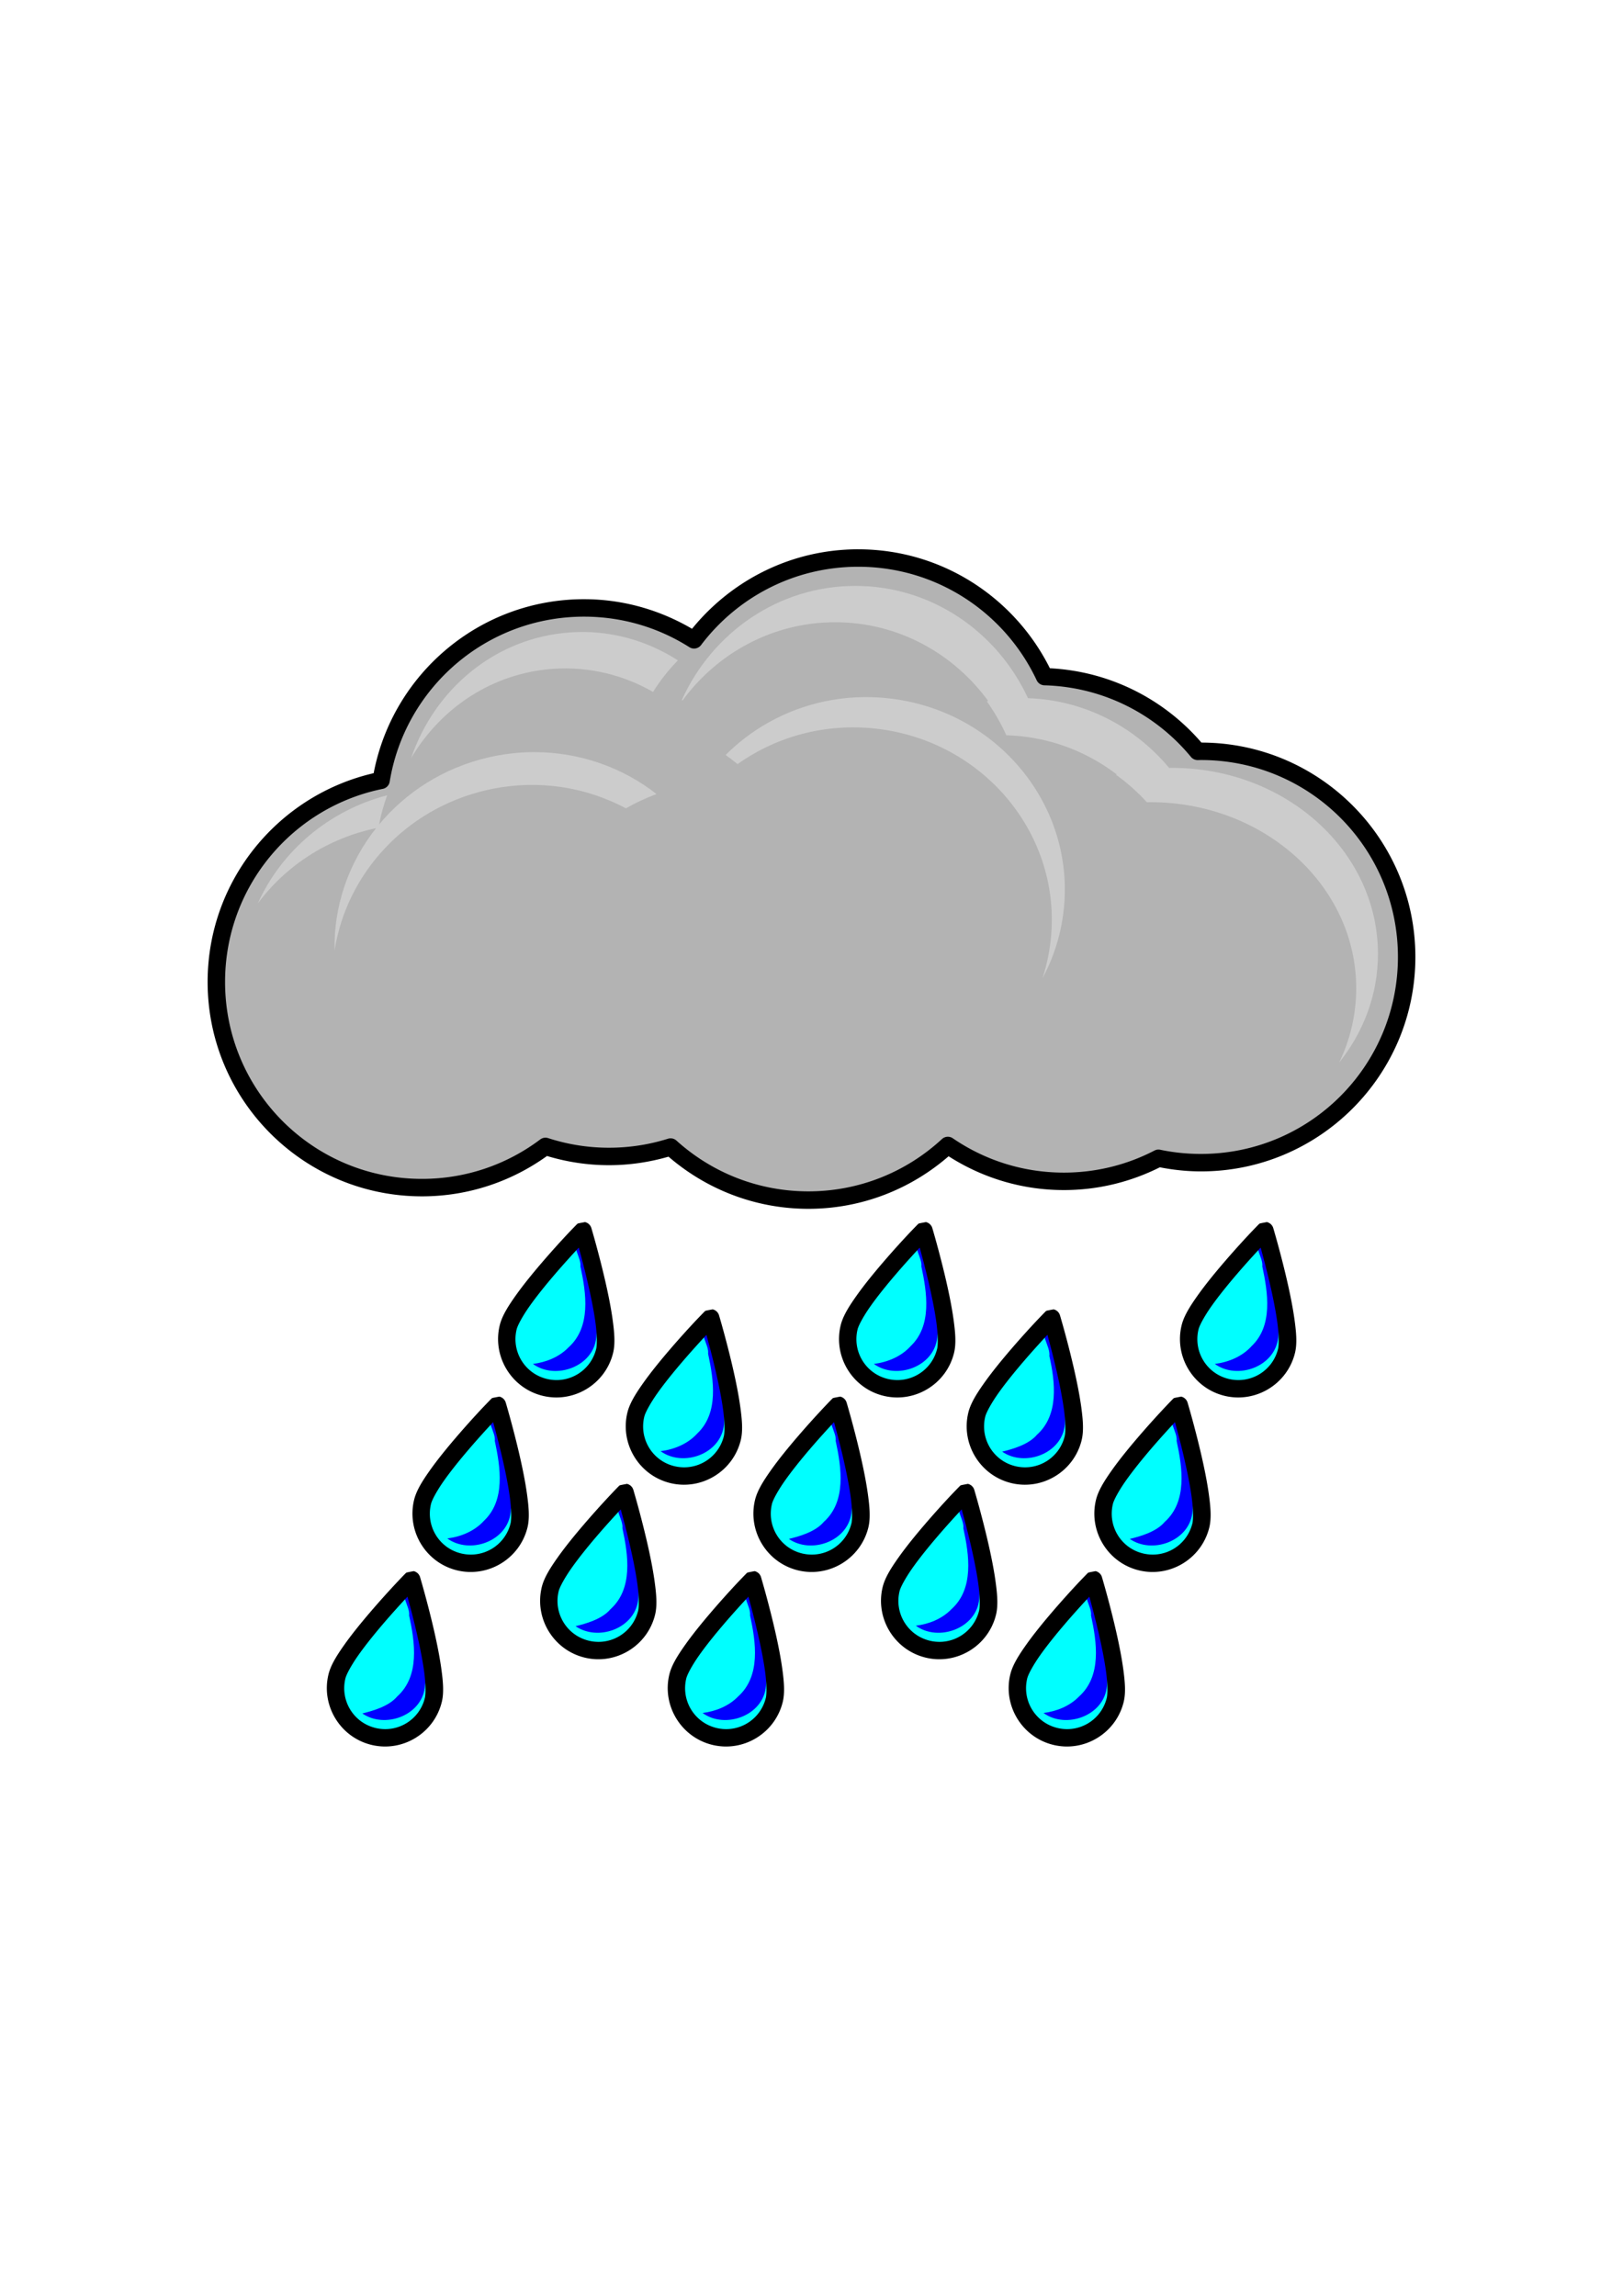
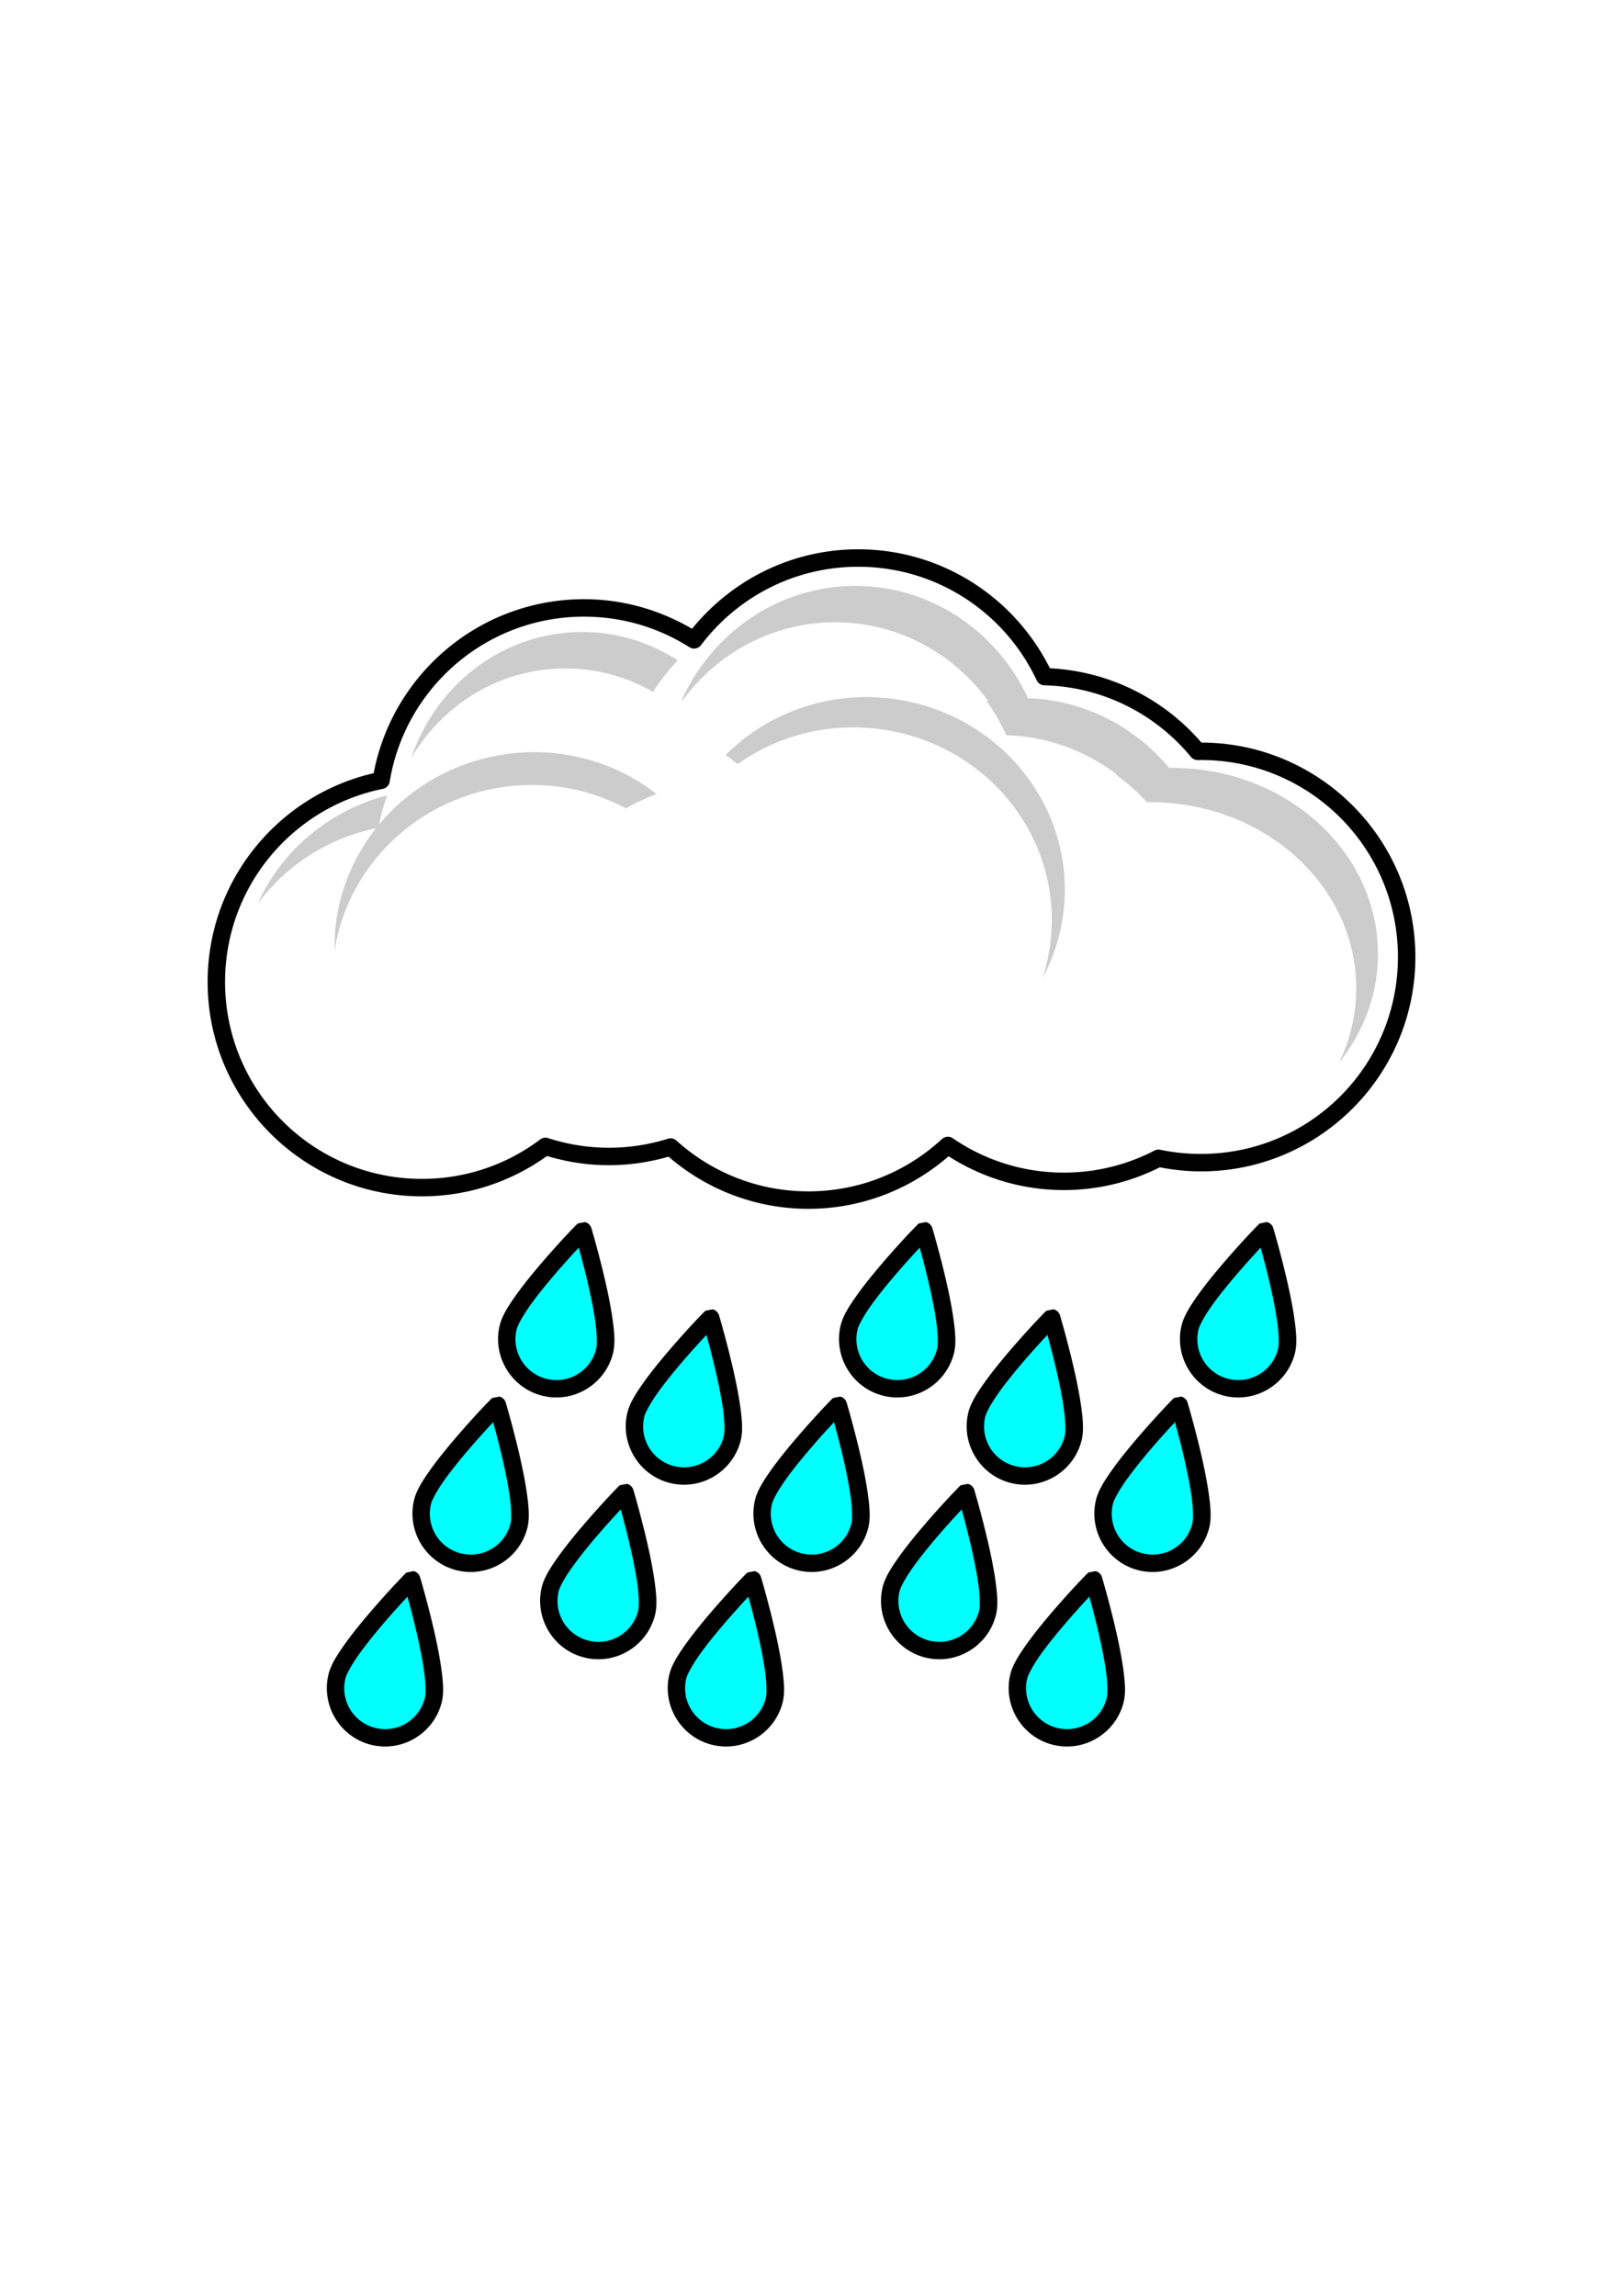
<svg xmlns="http://www.w3.org/2000/svg" version="1.1" width="744.094" height="1052.362" id="svg5105">
  <defs id="defs5107" />
  <g id="layer1">
    <g transform="translate(-1677.565,-368.196)" id="g5170">
      <path d="m 1944.839,932.254 c -0.068,-0.017 -31.296,32.136 -34.281,44.344 -2.985,12.208 4.511,24.546 16.719,27.531 12.208,2.985 24.515,-4.511 27.5,-16.719 2.985,-12.208 -9.938,-55.156 -9.938,-55.156 z m 156.313,0 c -0.068,-0.017 -31.296,32.136 -34.281,44.344 -2.985,12.208 4.48,24.546 16.688,27.531 12.208,2.985 24.546,-4.511 27.531,-16.719 2.985,-12.208 -9.937,-55.156 -9.937,-55.156 z m 156.312,0 c -0.068,-0.017 -31.296,32.136 -34.281,44.344 -2.985,12.208 4.48,24.546 16.688,27.531 12.208,2.985 24.546,-4.511 27.531,-16.719 2.985,-12.208 -9.938,-55.156 -9.938,-55.156 z m -254.094,40 c -0.068,-0.017 -31.296,32.136 -34.281,44.344 -2.985,12.208 4.48,24.546 16.688,27.531 12.208,2.985 24.546,-4.511 27.531,-16.719 2.985,-12.208 -9.938,-55.156 -9.938,-55.156 z m 156.312,0 c -0.068,-0.017 -31.296,32.136 -34.281,44.344 -2.985,12.208 4.48,24.546 16.687,27.531 12.208,2.985 24.515,-4.511 27.5,-16.719 2.985,-12.208 -9.906,-55.156 -9.906,-55.156 z m -254.094,40 c -0.068,-0.017 -31.296,32.136 -34.281,44.344 -2.985,12.208 4.48,24.546 16.688,27.531 12.208,2.985 24.546,-4.511 27.531,-16.719 2.985,-12.208 -9.938,-55.156 -9.938,-55.156 z m 156.281,0 c -0.068,-0.017 -31.265,32.136 -34.25,44.344 -2.985,12.208 4.48,24.546 16.688,27.531 12.208,2.985 24.515,-4.511 27.5,-16.719 2.985,-12.208 -9.938,-55.156 -9.938,-55.156 z m 156.312,0 c -0.068,-0.017 -31.265,32.136 -34.25,44.344 -2.985,12.208 4.48,24.546 16.688,27.531 12.208,2.985 24.515,-4.511 27.5,-16.719 2.985,-12.208 -9.938,-55.156 -9.938,-55.156 z m -254.094,40 c -0.068,-0.017 -31.265,32.136 -34.25,44.344 -2.985,12.208 4.48,24.546 16.688,27.531 12.208,2.985 24.515,-4.511 27.5,-16.719 2.985,-12.208 -9.938,-55.156 -9.938,-55.156 z m 156.313,0 c -0.068,-0.017 -31.296,32.136 -34.281,44.344 -2.985,12.208 4.511,24.546 16.719,27.531 12.208,2.985 24.515,-4.511 27.5,-16.719 2.985,-12.208 -9.937,-55.156 -9.937,-55.156 z m -254.094,40 c -0.068,-0.017 -31.265,32.136 -34.25,44.344 -2.985,12.208 4.48,24.546 16.688,27.531 12.208,2.985 24.515,-4.511 27.5,-16.719 2.985,-12.208 -9.938,-55.156 -9.938,-55.156 z m 156.312,0 c -0.068,-0.017 -31.296,32.136 -34.281,44.344 -2.985,12.208 4.511,24.546 16.719,27.531 12.208,2.985 24.515,-4.511 27.5,-16.719 2.985,-12.208 -9.938,-55.156 -9.938,-55.156 z m 156.312,0 c -0.068,-0.017 -31.296,32.136 -34.281,44.344 -2.985,12.208 4.511,24.546 16.719,27.531 12.208,2.985 24.515,-4.511 27.5,-16.719 2.985,-12.208 -9.938,-55.156 -9.938,-55.156 z" id="path5049" style="fill:#0000ff;fill-opacity:1;stroke:none" />
      <path d="m 1944.839,932.254 c -0.068,-0.017 -31.296,32.136 -34.281,44.344 -2.985,12.208 4.511,24.546 16.719,27.531 12.208,2.985 24.515,-4.511 27.5,-16.719 2.985,-12.208 -9.938,-55.156 -9.938,-55.156 z m 156.313,0 c -0.068,-0.017 -31.296,32.136 -34.281,44.344 -2.985,12.208 4.48,24.546 16.688,27.531 12.208,2.985 24.546,-4.511 27.531,-16.719 2.985,-12.208 -9.937,-55.156 -9.937,-55.156 z m 156.312,0 c -0.068,-0.017 -31.296,32.136 -34.281,44.344 -2.985,12.208 4.48,24.546 16.688,27.531 12.208,2.985 24.546,-4.511 27.531,-16.719 2.985,-12.208 -9.938,-55.156 -9.938,-55.156 z m -254.094,40 c -0.068,-0.017 -31.296,32.136 -34.281,44.344 -2.985,12.208 4.48,24.546 16.688,27.531 12.208,2.985 24.546,-4.511 27.531,-16.719 2.985,-12.208 -9.938,-55.156 -9.938,-55.156 z m 156.312,0 c -0.068,-0.017 -31.296,32.136 -34.281,44.344 -2.985,12.208 4.48,24.546 16.687,27.531 12.208,2.985 24.515,-4.511 27.5,-16.719 2.985,-12.208 -9.906,-55.156 -9.906,-55.156 z m -254.094,40 c -0.068,-0.017 -31.296,32.136 -34.281,44.344 -2.985,12.208 4.48,24.546 16.688,27.531 12.208,2.985 24.546,-4.511 27.531,-16.719 2.985,-12.208 -9.938,-55.156 -9.938,-55.156 z m 156.281,0 c -0.068,-0.017 -31.265,32.136 -34.25,44.344 -2.985,12.208 4.48,24.546 16.688,27.531 12.208,2.985 24.515,-4.511 27.5,-16.719 2.985,-12.208 -9.938,-55.156 -9.938,-55.156 z m 156.312,0 c -0.068,-0.017 -31.265,32.136 -34.25,44.344 -2.985,12.208 4.48,24.546 16.688,27.531 12.208,2.985 24.515,-4.511 27.5,-16.719 2.985,-12.208 -9.938,-55.156 -9.938,-55.156 z m -254.094,40 c -0.068,-0.017 -31.265,32.136 -34.25,44.344 -2.985,12.208 4.48,24.546 16.688,27.531 12.208,2.985 24.515,-4.511 27.5,-16.719 2.985,-12.208 -9.938,-55.156 -9.938,-55.156 z m 156.313,0 c -0.068,-0.017 -31.296,32.136 -34.281,44.344 -2.985,12.208 4.511,24.546 16.719,27.531 12.208,2.985 24.515,-4.511 27.5,-16.719 2.985,-12.208 -9.937,-55.156 -9.937,-55.156 z m -254.094,40 c -0.068,-0.017 -31.265,32.136 -34.25,44.344 -2.985,12.208 4.48,24.546 16.688,27.531 12.208,2.985 24.515,-4.511 27.5,-16.719 2.985,-12.208 -9.938,-55.156 -9.938,-55.156 z m 156.312,0 c -0.068,-0.017 -31.296,32.136 -34.281,44.344 -2.985,12.208 4.511,24.546 16.719,27.531 12.208,2.985 24.515,-4.511 27.5,-16.719 2.985,-12.208 -9.938,-55.156 -9.938,-55.156 z m 156.312,0 c -0.068,-0.017 -31.296,32.136 -34.281,44.344 -2.985,12.208 4.511,24.546 16.719,27.531 12.208,2.985 24.515,-4.511 27.5,-16.719 2.985,-12.208 -9.938,-55.156 -9.938,-55.156 z" id="path5045" style="fill:#00ffff;fill-opacity:1;stroke:none" />
-       <path d="m 2071.065,624.001 c -30.735,0 -58.037,14.71 -75.25,37.469 -14.594,-9.268 -31.901,-14.625 -50.469,-14.625 -46.876,0 -85.768,34.216 -93.062,79.031 -43.073,8.707 -75.531,46.765 -75.531,92.406 0,52.073 42.24,94.281 94.312,94.281 21.236,0 40.832,-7.028 56.594,-18.875 9.168,2.973 18.936,4.594 29.094,4.594 9.833,0 19.338,-1.52 28.25,-4.312 16.72,15.104 38.881,24.312 63.188,24.312 24.68,0 47.163,-9.479 63.969,-25 15.139,10.36 33.459,16.406 53.188,16.406 15.658,0 30.411,-3.809 43.406,-10.562 6.274,1.315 12.773,2 19.438,2 52.072,0 94.281,-42.209 94.281,-94.281 0,-52.073 -42.209,-94.281 -94.281,-94.281 -0.511,0 -1.022,0.023 -1.531,0.031 -16.788,-20.342 -41.934,-33.528 -70.188,-34.281 -15.041,-32.094 -47.62,-54.312 -85.406,-54.312 z" id="path5051" style="fill:#b3b3b3;fill-opacity:1;stroke:none" />
      <path d="m 2071.034,619.985 c -30.771,0 -58.169,14.271 -76.188,36.438 -14.565,-8.532 -31.45,-13.562 -49.531,-13.562 -47.894,0 -87.757,34.34 -96.437,79.75 -43.6,10.064 -76.125,49.079 -76.125,95.688 0,54.234 44.047,98.281 98.281,98.281 21.379,0 41.177,-6.893 57.312,-18.5 9.004,2.718 18.524,4.219 28.406,4.219 9.481,0 18.632,-1.397 27.312,-3.906 17.215,14.849 39.623,23.906 64.125,23.906 24.599,0 47.043,-9.142 64.281,-24.094 15.27,9.771 33.384,15.5 52.844,15.5 15.814,0 30.753,-3.79 44,-10.438 6.124,1.192 12.418,1.875 18.875,1.875 54.234,0 98.281,-44.047 98.281,-98.281 0,-54.171 -43.947,-98.179 -98.094,-98.281 -16.996,-19.749 -41.732,-32.652 -69.469,-34.062 -16.121,-32.276 -49.386,-54.531 -87.875,-54.531 z m 0,8 c 36.216,0 67.413,21.306 81.812,52.031 a 4,4 0 0 0 3.531,2.312 c 27.061,0.73 51.114,13.336 67.187,32.812 a 4,4 0 0 0 3.156,1.469 c 0.588,-0.009 1.078,-0.031 1.469,-0.031 49.911,0 90.281,40.37 90.281,90.281 0,49.911 -40.37,90.281 -90.281,90.281 -6.401,0 -12.648,-0.645 -18.656,-1.906 a 4,4 0 0 0 -2.656,0.344 c -12.438,6.46 -26.563,10.125 -41.563,10.125 -18.918,0 -36.434,-5.82 -50.937,-15.75 a 4,4 0 0 0 -4.969,0.375 c -16.101,14.874 -37.56,23.969 -61.219,23.969 -23.295,0 -44.485,-8.815 -60.5,-23.281 a 4,4 0 0 0 -3.875,-0.844 c -8.54,2.679 -17.63,4.125 -27.062,4.125 -9.739,0 -19.093,-1.557 -27.875,-4.406 a 4,4 0 0 0 -3.656,0.625 c -15.096,11.346 -33.835,18.062 -54.188,18.062 -49.911,0 -90.281,-40.37 -90.281,-90.281 0,-43.755 31.062,-80.174 72.312,-88.5 a 4,4 0 0 0 3.156,-3.25 c 6.985,-42.909 44.165,-75.687 89.094,-75.687 17.796,0 34.339,5.127 48.313,14 a 4,4 0 0 0 5.344,-0.969 c 16.486,-21.809 42.597,-35.906 72.062,-35.906 z" id="path5053" style="font-size:medium;font-style:normal;font-variant:normal;font-weight:normal;font-stretch:normal;text-indent:0;text-align:start;text-decoration:none;line-height:normal;letter-spacing:normal;word-spacing:normal;text-transform:none;direction:ltr;block-progression:tb;writing-mode:lr-tb;text-anchor:start;baseline-shift:baseline;color:#000000;fill:#000000;fill-opacity:1;fill-rule:nonzero;stroke:none;stroke-width:8;marker:none;visibility:visible;display:inline;overflow:visible;enable-background:accumulate;font-family:Sans;-inkscape-font-specification:Sans" />
      <path d="m 2069.721,636.766 c -35.258,0 -65.632,21.442 -79.562,52.312 0.107,0.07 0.205,0.149 0.312,0.219 16.009,-21.79 41.405,-35.875 70,-35.875 28.683,0 54.152,14.184 70.156,36.094 -0.219,0.039 -0.438,0.084 -0.656,0.125 3.463,4.859 6.467,10.076 8.969,15.594 5.421,0.151 10.733,0.803 15.875,1.906 0.157,0.032 0.312,0.061 0.469,0.094 12.648,2.788 24.298,8.326 34.344,16 -0.134,0.034 -0.273,0.06 -0.406,0.094 5.196,3.728 9.935,7.974 14.156,12.594 0.51,-0.007 1.019,-0.031 1.531,-0.031 52.164,0 94.438,38.201 94.438,85.312 0,12.126 -2.794,23.649 -7.844,34.094 11.194,-14.02 17.812,-31.208 17.812,-49.812 0,-47.112 -42.273,-85.312 -94.437,-85.312 -0.426,0 -0.857,0.026 -1.281,0.031 -15.792,-18.911 -38.852,-31.105 -64.719,-31.969 -14.102,-30.408 -44.229,-51.469 -79.156,-51.469 z m -123.938,21.125 c -2.21,-0.036 -4.414,0.038 -6.656,0.188 -34.258,2.277 -62.254,25.821 -73.063,57.594 13.681,-23.059 37.392,-39.05 65.313,-40.906 16.436,-1.092 32.103,2.861 45.594,10.594 3.277,-5.24 7.114,-10.086 11.375,-14.469 -12.492,-8.032 -27.094,-12.748 -42.562,-13 z m 128.625,29.844 c -24.869,0.066 -47.757,10.099 -64.156,26.531 1.869,1.342 3.715,2.717 5.469,4.188 17.623,-12.541 39.981,-18.892 63.5,-16.25 49.606,5.573 85.433,49.041 80.031,97.125 -0.672,5.979 -1.932,11.774 -3.75,17.281 5.097,-9.403 8.458,-19.901 9.719,-31.125 5.402,-48.084 -30.425,-91.583 -80.031,-97.156 -3.62,-0.407 -7.229,-0.603 -10.781,-0.594 z m -151.938,25.219 c -6.932,0.005 -13.973,0.799 -21.031,2.438 -20.465,4.75 -37.743,15.896 -50.062,30.719 0.863,-4.601 2.119,-9.052 3.687,-13.375 -26.664,6.956 -48.436,25.436 -59.312,49.594 12.852,-17.277 31.994,-29.865 54.219,-34.5 -12.477,15.784 -19.475,35.483 -19,56 5.42,-34.771 32.129,-64.74 69.469,-73.406 22.698,-5.268 45.308,-1.736 64.094,8.312 4.414,-2.546 9.125,-4.739 14.031,-6.562 -15.57,-12.217 -35.298,-19.233 -56.094,-19.219 z" id="path5055" style="fill:#cccccc;fill-opacity:1;stroke:none" />
-       <path d="m 1942.857,936.05 c -3.737,3.393 1.304,8.466 0.812,12.656 2.663,12.258 4.974,27.734 -5.469,37.125 -4.285,4.413 -10.254,6.815 -16.313,7.562 10.383,7.6 27.974,1.156 29.063,-12.312 1.088,-12.434 -3.402,-24.4 -5.756,-36.498 -0.791,-2.798 -1.483,-5.986 -2.337,-8.533 z m 156.312,0 c -3.737,3.393 1.304,8.466 0.812,12.656 2.571,12.007 4.96,27.176 -4.938,36.562 -4.327,4.778 -10.601,7.348 -16.844,8.125 10.424,7.535 27.762,1.233 29.062,-12.156 1.087,-12.259 -3.266,-24.09 -5.597,-36.03 -0.834,-3.005 -1.584,-6.405 -2.497,-9.158 z m 156.312,0 c -3.737,3.393 1.304,8.466 0.812,12.656 2.571,12.007 4.96,27.176 -4.938,36.562 -4.327,4.778 -10.601,7.348 -16.844,8.125 10.424,7.535 27.762,1.233 29.063,-12.156 1.087,-12.259 -3.266,-24.09 -5.597,-36.03 -0.834,-3.005 -1.584,-6.405 -2.497,-9.158 z m -254.094,40 c -3.737,3.393 1.304,8.466 0.813,12.656 2.571,12.007 4.96,27.176 -4.938,36.563 -4.327,4.778 -10.601,7.348 -16.844,8.125 10.428,7.539 27.761,1.224 29.062,-12.156 1.087,-12.259 -3.266,-24.09 -5.597,-36.03 -0.834,-3.005 -1.584,-6.405 -2.497,-9.158 z m 156.313,-0.031 c -3.946,3.647 1.519,9.207 0.969,13.781 2.694,11.95 4.415,26.989 -5.656,36.031 -3.89,4.627 -11.515,6.692 -16,7.781 10.458,7.214 27.568,0.883 28.781,-12.531 0.974,-12.711 -3.575,-25.094 -6,-37.469 -0.68,-2.511 -1.328,-5.221 -2.094,-7.594 z M 1903.607,1016.05 c -3.737,3.393 1.304,8.466 0.812,12.656 2.571,12.007 4.96,27.176 -4.938,36.562 -4.327,4.778 -10.601,7.348 -16.844,8.125 10.424,7.535 27.762,1.233 29.063,-12.156 1.087,-12.259 -3.266,-24.09 -5.597,-36.03 -0.834,-3.005 -1.584,-6.405 -2.497,-9.158 z m 156.281,0 c -3.737,3.393 1.304,8.466 0.813,12.656 2.663,12.258 4.974,27.734 -5.469,37.125 -3.89,4.627 -11.515,6.692 -16,7.781 10.226,7.053 26.845,1.157 28.656,-11.688 1.404,-12.118 -3.031,-23.974 -5.25,-35.75 -0.918,-3.324 -1.749,-7.057 -2.75,-10.125 z m 156.313,0 c -3.737,3.393 1.304,8.466 0.812,12.656 2.663,12.258 4.974,27.734 -5.469,37.125 -3.89,4.627 -11.515,6.692 -16,7.781 10.226,7.053 26.847,1.158 28.656,-11.688 1.404,-12.118 -3.031,-23.974 -5.25,-35.75 -0.918,-3.324 -1.749,-7.057 -2.75,-10.125 z m -254.094,40 c -3.737,3.393 1.304,8.466 0.812,12.656 2.663,12.258 4.974,27.734 -5.469,37.125 -3.89,4.627 -11.515,6.692 -16,7.781 10.226,7.056 26.845,1.155 28.656,-11.688 1.404,-12.118 -3.031,-23.974 -5.25,-35.75 -0.918,-3.324 -1.749,-7.057 -2.75,-10.125 z m 156.312,0 c -3.737,3.393 1.304,8.466 0.812,12.656 2.663,12.258 4.974,27.734 -5.469,37.125 -4.285,4.413 -10.254,6.815 -16.312,7.562 10.383,7.6 27.974,1.156 29.062,-12.312 1.088,-12.434 -3.401,-24.4 -5.756,-36.498 -0.791,-2.798 -1.483,-5.986 -2.337,-8.533 z m -254.094,40 c -3.737,3.393 1.304,8.466 0.812,12.656 2.663,12.258 4.974,27.734 -5.469,37.125 -3.89,4.627 -11.515,6.692 -16,7.781 10.226,7.053 26.847,1.158 28.656,-11.688 1.404,-12.118 -3.031,-23.974 -5.25,-35.75 -0.918,-3.324 -1.749,-7.057 -2.75,-10.125 z m 156.312,0 c -3.737,3.393 1.304,8.466 0.813,12.656 2.663,12.258 4.974,27.734 -5.469,37.125 -4.285,4.413 -10.254,6.815 -16.312,7.562 10.383,7.6 27.974,1.156 29.062,-12.312 1.088,-12.434 -3.402,-24.4 -5.756,-36.498 -0.791,-2.798 -1.483,-5.986 -2.338,-8.533 z m 156.313,0 c -3.737,3.393 1.304,8.466 0.812,12.656 2.663,12.258 4.974,27.734 -5.469,37.125 -4.285,4.413 -10.254,6.815 -16.312,7.562 10.383,7.6 27.974,1.156 29.062,-12.312 1.088,-12.434 -3.402,-24.4 -5.756,-36.498 -0.791,-2.798 -1.483,-5.986 -2.337,-8.533 z" id="path5057" style="fill:#0000ff;fill-opacity:1;stroke:none" />
      <path d="m 1945.777,928.379 c -3e-4,-6e-5 -3.195,0.575 -3.344,0.688 -0.149,0.112 -0.209,0.151 -0.25,0.188 -0.083,0.072 -0.097,0.098 -0.125,0.125 -0.057,0.054 -0.083,0.084 -0.125,0.125 -0.083,0.083 -0.189,0.186 -0.312,0.312 -0.248,0.252 -0.591,0.604 -1.031,1.062 -0.881,0.917 -2.15,2.227 -3.656,3.844 -3.013,3.234 -7.044,7.693 -11.188,12.531 -4.144,4.839 -8.38,10.044 -11.844,14.938 -3.464,4.894 -6.187,9.247 -7.219,13.469 -3.5,14.313 5.345,28.844 19.656,32.344 14.311,3.499 28.815,-5.351 32.313,-19.656 1.033,-4.224 0.6,-9.309 -0.219,-15.25 -0.819,-5.941 -2.179,-12.545 -3.625,-18.75 -2.892,-12.409 -6.125,-23.25 -6.125,-23.25 a 4,4 0 0 0 -2.906,-2.719 z m 156.312,0 c -2e-4,-6e-5 -3.194,0.575 -3.344,0.688 -0.149,0.113 -0.209,0.151 -0.25,0.188 -0.083,0.072 -0.097,0.098 -0.125,0.125 -0.057,0.054 -0.083,0.084 -0.125,0.125 -0.083,0.083 -0.189,0.186 -0.312,0.312 -0.248,0.252 -0.591,0.604 -1.031,1.062 -0.882,0.917 -2.15,2.227 -3.656,3.844 -3.013,3.234 -7.044,7.693 -11.188,12.531 -4.144,4.839 -8.38,10.044 -11.844,14.938 -3.464,4.894 -6.186,9.247 -7.219,13.469 -3.498,14.306 5.312,28.844 19.625,32.344 14.313,3.5 28.845,-5.345 32.344,-19.656 1.033,-4.224 0.6,-9.309 -0.219,-15.25 -0.819,-5.941 -2.179,-12.545 -3.625,-18.75 -2.892,-12.409 -6.125,-23.25 -6.125,-23.25 a 4,4 0 0 0 -2.906,-2.719 z m 156.313,0 c -3e-4,-6e-5 -3.195,0.575 -3.344,0.688 -0.149,0.112 -0.209,0.151 -0.25,0.188 -0.083,0.072 -0.097,0.098 -0.125,0.125 -0.057,0.054 -0.083,0.084 -0.125,0.125 -0.083,0.083 -0.189,0.186 -0.312,0.312 -0.248,0.252 -0.591,0.604 -1.031,1.062 -0.881,0.917 -2.15,2.227 -3.656,3.844 -3.013,3.234 -7.044,7.693 -11.188,12.531 -4.144,4.839 -8.38,10.044 -11.844,14.938 -3.464,4.894 -6.187,9.247 -7.219,13.469 -3.498,14.306 5.312,28.844 19.625,32.344 14.313,3.5 28.844,-5.345 32.344,-19.656 1.033,-4.224 0.6,-9.309 -0.219,-15.25 -0.819,-5.941 -2.179,-12.545 -3.625,-18.75 -2.892,-12.409 -6.125,-23.25 -6.125,-23.25 a 4,4 0 0 0 -2.906,-2.719 z m -315.5,11.688 c 1.164,4.203 2.674,9.867 4.125,16.094 1.412,6.058 2.736,12.486 3.5,18.031 0.764,5.546 0.835,10.402 0.375,12.281 -2.472,10.111 -12.583,16.252 -22.688,13.781 -10.104,-2.471 -16.252,-12.616 -13.781,-22.719 0.46,-1.882 2.767,-6.151 6,-10.719 3.233,-4.568 7.361,-9.652 11.406,-14.375 4.045,-4.723 8.014,-9.078 10.969,-12.25 0.044,-0.048 0.05,-0.078 0.094,-0.125 z m 156.312,0 c 1.164,4.203 2.674,9.867 4.125,16.094 1.412,6.058 2.736,12.486 3.5,18.031 0.764,5.546 0.835,10.402 0.375,12.281 -2.47,10.104 -12.616,16.252 -22.719,13.781 -10.103,-2.47 -16.222,-12.61 -13.75,-22.719 0.46,-1.882 2.767,-6.151 6,-10.719 3.233,-4.568 7.361,-9.652 11.406,-14.375 4.045,-4.723 8.014,-9.078 10.969,-12.25 0.044,-0.048 0.05,-0.078 0.094,-0.125 z m 156.313,0 c 1.164,4.203 2.674,9.867 4.125,16.094 1.412,6.058 2.735,12.486 3.5,18.031 0.764,5.546 0.835,10.402 0.375,12.281 -2.471,10.104 -12.616,16.252 -22.719,13.781 -10.103,-2.47 -16.222,-12.61 -13.75,-22.719 0.46,-1.882 2.767,-6.151 6,-10.719 3.233,-4.568 7.361,-9.652 11.406,-14.375 4.045,-4.723 8.014,-9.078 10.969,-12.25 0.044,-0.048 0.05,-0.078 0.094,-0.125 z m -251.219,28.312 c -3e-4,-6e-5 -3.195,0.575 -3.344,0.688 -0.149,0.112 -0.209,0.151 -0.25,0.188 -0.083,0.072 -0.097,0.098 -0.125,0.125 -0.057,0.054 -0.083,0.084 -0.125,0.125 -0.083,0.083 -0.189,0.186 -0.312,0.312 -0.248,0.252 -0.591,0.604 -1.031,1.062 -0.881,0.917 -2.15,2.227 -3.656,3.844 -3.013,3.234 -7.044,7.693 -11.187,12.531 -4.144,4.839 -8.38,10.044 -11.844,14.937 -3.464,4.894 -6.186,9.247 -7.219,13.469 -3.498,14.306 5.312,28.844 19.625,32.344 14.313,3.5 28.845,-5.345 32.344,-19.656 1.033,-4.224 0.6,-9.309 -0.219,-15.25 -0.819,-5.941 -2.179,-12.545 -3.625,-18.75 -2.892,-12.409 -6.125,-23.25 -6.125,-23.25 a 4,4 0 0 0 -2.906,-2.719 z m 156.312,0 c -3e-4,-6e-5 -3.195,0.575 -3.344,0.688 -0.149,0.112 -0.209,0.151 -0.25,0.188 -0.083,0.072 -0.097,0.098 -0.125,0.125 -0.057,0.054 -0.083,0.084 -0.125,0.125 -0.083,0.083 -0.189,0.186 -0.313,0.312 -0.248,0.252 -0.59,0.604 -1.031,1.062 -0.881,0.917 -2.15,2.227 -3.656,3.844 -3.013,3.234 -7.044,7.693 -11.188,12.531 -4.144,4.839 -8.38,10.044 -11.844,14.937 -3.464,4.894 -6.186,9.247 -7.219,13.469 -3.498,14.306 5.312,28.844 19.625,32.344 14.311,3.499 28.815,-5.351 32.312,-19.656 1.033,-4.223 0.628,-9.31 -0.187,-15.25 -0.816,-5.941 -2.183,-12.545 -3.625,-18.75 -2.884,-12.409 -6.125,-23.25 -6.125,-23.25 a 4,4 0 0 0 -2.906,-2.719 z m -159.188,11.688 c 1.164,4.203 2.674,9.867 4.125,16.094 1.412,6.058 2.736,12.486 3.5,18.031 0.764,5.546 0.835,10.402 0.375,12.281 -2.471,10.104 -12.616,16.252 -22.719,13.781 -10.103,-2.47 -16.222,-12.61 -13.75,-22.719 0.46,-1.882 2.767,-6.151 6,-10.719 3.233,-4.568 7.361,-9.652 11.406,-14.375 4.045,-4.723 8.014,-9.078 10.969,-12.25 0.044,-0.048 0.05,-0.078 0.094,-0.125 z m 156.344,0 c 1.159,4.198 2.654,9.9 4.094,16.094 1.408,6.058 2.707,12.485 3.469,18.031 0.762,5.546 0.835,10.4 0.375,12.281 -2.472,10.111 -12.583,16.252 -22.687,13.781 -10.103,-2.47 -16.222,-12.61 -13.75,-22.719 0.46,-1.882 2.767,-6.151 6,-10.719 3.233,-4.568 7.361,-9.652 11.406,-14.375 4.045,-4.723 8.014,-9.078 10.969,-12.25 0.05,-0.054 0.075,-0.071 0.125,-0.125 z m -251.25,28.312 c -3e-4,0 -3.195,0.575 -3.344,0.688 -0.149,0.113 -0.209,0.151 -0.25,0.188 -0.083,0.072 -0.097,0.098 -0.125,0.125 -0.057,0.054 -0.083,0.084 -0.125,0.125 -0.083,0.083 -0.189,0.186 -0.312,0.312 -0.248,0.252 -0.591,0.604 -1.031,1.062 -0.881,0.917 -2.15,2.227 -3.656,3.844 -3.013,3.234 -7.044,7.692 -11.188,12.531 -4.144,4.839 -8.38,10.044 -11.844,14.938 -3.464,4.894 -6.187,9.247 -7.219,13.469 -3.498,14.306 5.312,28.844 19.625,32.344 14.313,3.5 28.844,-5.345 32.344,-19.656 1.033,-4.224 0.6,-9.309 -0.219,-15.25 -0.819,-5.941 -2.179,-12.545 -3.625,-18.75 -2.892,-12.409 -6.125,-23.25 -6.125,-23.25 a 4,4 0 0 0 -2.906,-2.719 z m 156.281,0 c -3e-4,0 -3.194,0.575 -3.344,0.688 -0.149,0.113 -0.209,0.151 -0.25,0.188 -0.083,0.072 -0.097,0.098 -0.125,0.125 -0.057,0.054 -0.083,0.084 -0.125,0.125 -0.083,0.083 -0.189,0.186 -0.312,0.312 -0.248,0.253 -0.591,0.604 -1.031,1.062 -0.881,0.917 -2.12,2.227 -3.625,3.844 -3.01,3.234 -7.048,7.692 -11.188,12.531 -4.14,4.839 -8.383,10.044 -11.844,14.938 -3.461,4.894 -6.187,9.249 -7.219,13.469 -3.498,14.306 5.312,28.844 19.625,32.344 14.311,3.499 28.815,-5.351 32.312,-19.656 1.033,-4.224 0.6,-9.309 -0.219,-15.25 -0.819,-5.941 -2.179,-12.545 -3.625,-18.75 -2.892,-12.409 -6.125,-23.25 -6.125,-23.25 a 4,4 0 0 0 -2.906,-2.719 z m 156.312,0 c -3e-4,0 -3.194,0.575 -3.344,0.688 -0.149,0.113 -0.209,0.151 -0.25,0.188 -0.083,0.072 -0.097,0.098 -0.125,0.125 -0.057,0.054 -0.084,0.084 -0.125,0.125 -0.083,0.083 -0.189,0.186 -0.313,0.312 -0.247,0.253 -0.591,0.604 -1.031,1.062 -0.881,0.917 -2.12,2.227 -3.625,3.844 -3.01,3.234 -7.048,7.692 -11.188,12.531 -4.14,4.839 -8.383,10.044 -11.844,14.938 -3.461,4.894 -6.187,9.249 -7.219,13.469 -3.498,14.306 5.312,28.844 19.625,32.344 14.311,3.499 28.815,-5.351 32.312,-19.656 1.033,-4.224 0.6,-9.309 -0.219,-15.25 -0.819,-5.941 -2.179,-12.545 -3.625,-18.75 -2.892,-12.409 -6.125,-23.25 -6.125,-23.25 a 4,4 0 0 0 -2.906,-2.719 z m -315.469,11.688 c 1.164,4.203 2.674,9.867 4.125,16.094 1.412,6.058 2.736,12.486 3.5,18.031 0.764,5.546 0.835,10.402 0.375,12.281 -2.471,10.104 -12.616,16.252 -22.719,13.781 -10.103,-2.47 -16.222,-12.61 -13.75,-22.719 0.46,-1.882 2.767,-6.151 6,-10.719 3.233,-4.568 7.361,-9.652 11.406,-14.375 4.045,-4.723 8.014,-9.078 10.969,-12.25 0.044,-0.048 0.05,-0.078 0.094,-0.125 z m 156.281,0 c 1.164,4.203 2.674,9.867 4.125,16.094 1.412,6.058 2.736,12.486 3.5,18.031 0.764,5.546 0.835,10.402 0.375,12.281 -2.472,10.111 -12.583,16.252 -22.688,13.781 -10.103,-2.47 -16.222,-12.61 -13.75,-22.719 0.461,-1.884 2.769,-6.151 6,-10.719 3.231,-4.568 7.334,-9.652 11.375,-14.375 4.041,-4.723 8.017,-9.078 10.969,-12.25 0.044,-0.047 0.05,-0.078 0.094,-0.125 z m 156.312,0 c 1.164,4.203 2.674,9.867 4.125,16.094 1.412,6.058 2.736,12.486 3.5,18.031 0.764,5.546 0.835,10.402 0.375,12.281 -2.472,10.111 -12.583,16.252 -22.688,13.781 -10.103,-2.47 -16.222,-12.61 -13.75,-22.719 0.461,-1.884 2.769,-6.151 6,-10.719 3.231,-4.568 7.334,-9.652 11.375,-14.375 4.041,-4.723 8.017,-9.078 10.969,-12.25 0.044,-0.047 0.05,-0.078 0.094,-0.125 z m -251.219,28.312 c -3e-4,0 -3.195,0.575 -3.344,0.688 -0.149,0.113 -0.209,0.151 -0.25,0.188 -0.083,0.072 -0.097,0.098 -0.125,0.125 -0.057,0.054 -0.083,0.084 -0.125,0.125 -0.083,0.083 -0.189,0.186 -0.312,0.312 -0.247,0.253 -0.591,0.604 -1.031,1.062 -0.881,0.917 -2.12,2.227 -3.625,3.844 -3.01,3.234 -7.048,7.692 -11.187,12.531 -4.14,4.839 -8.383,10.044 -11.844,14.938 -3.461,4.894 -6.187,9.249 -7.219,13.469 -3.498,14.306 5.312,28.844 19.625,32.344 14.311,3.499 28.814,-5.351 32.313,-19.656 1.033,-4.224 0.6,-9.309 -0.219,-15.25 -0.819,-5.941 -2.179,-12.545 -3.625,-18.75 -2.892,-12.409 -6.125,-23.25 -6.125,-23.25 a 4,4 0 0 0 -2.906,-2.719 z m 156.312,0 c -2e-4,0 -3.194,0.575 -3.344,0.688 -0.149,0.113 -0.209,0.151 -0.25,0.188 -0.083,0.072 -0.097,0.098 -0.125,0.125 -0.057,0.054 -0.083,0.084 -0.125,0.125 -0.083,0.083 -0.189,0.186 -0.312,0.312 -0.248,0.253 -0.591,0.604 -1.031,1.062 -0.882,0.917 -2.15,2.227 -3.656,3.844 -3.013,3.234 -7.044,7.692 -11.188,12.531 -4.144,4.839 -8.38,10.044 -11.844,14.938 -3.464,4.894 -6.186,9.247 -7.219,13.469 -3.5,14.313 5.345,28.844 19.656,32.344 14.311,3.499 28.815,-5.351 32.312,-19.656 1.033,-4.224 0.6,-9.309 -0.219,-15.25 -0.819,-5.941 -2.179,-12.545 -3.625,-18.75 -2.892,-12.409 -6.125,-23.25 -6.125,-23.25 a 4,4 0 0 0 -2.906,-2.719 z m -159.187,11.688 c 1.164,4.203 2.674,9.867 4.125,16.094 1.412,6.058 2.736,12.486 3.5,18.031 0.764,5.546 0.835,10.402 0.375,12.281 -2.472,10.111 -12.583,16.252 -22.688,13.781 -10.103,-2.47 -16.222,-12.61 -13.75,-22.719 0.461,-1.884 2.769,-6.151 6,-10.719 3.231,-4.568 7.334,-9.652 11.375,-14.375 4.041,-4.723 8.017,-9.078 10.969,-12.25 0.044,-0.047 0.05,-0.078 0.094,-0.125 z m 156.312,0 c 1.164,4.203 2.674,9.867 4.125,16.094 1.412,6.058 2.736,12.486 3.5,18.031 0.764,5.546 0.835,10.402 0.375,12.281 -2.472,10.111 -12.583,16.252 -22.687,13.781 -10.104,-2.471 -16.252,-12.616 -13.781,-22.719 0.46,-1.882 2.767,-6.151 6,-10.719 3.233,-4.568 7.361,-9.652 11.406,-14.375 4.045,-4.723 8.014,-9.078 10.969,-12.25 0.044,-0.048 0.05,-0.078 0.094,-0.125 z m -251.219,28.312 c -3e-4,0 -3.195,0.575 -3.344,0.688 -0.149,0.113 -0.209,0.151 -0.25,0.188 -0.083,0.072 -0.097,0.098 -0.125,0.125 -0.057,0.054 -0.084,0.084 -0.125,0.125 -0.083,0.083 -0.189,0.186 -0.313,0.312 -0.247,0.252 -0.591,0.604 -1.031,1.062 -0.881,0.917 -2.12,2.227 -3.625,3.844 -3.01,3.234 -7.048,7.692 -11.188,12.531 -4.14,4.839 -8.383,10.044 -11.844,14.938 -3.461,4.894 -6.187,9.249 -7.219,13.469 -3.498,14.306 5.312,28.844 19.625,32.344 14.311,3.499 28.815,-5.351 32.312,-19.656 1.033,-4.224 0.6,-9.309 -0.219,-15.25 -0.819,-5.941 -2.179,-12.545 -3.625,-18.75 -2.892,-12.409 -6.125,-23.25 -6.125,-23.25 a 4,4 0 0 0 -2.906,-2.719 z m 156.312,0 c -3e-4,0 -3.195,0.575 -3.344,0.688 -0.149,0.113 -0.209,0.151 -0.25,0.188 -0.083,0.072 -0.097,0.098 -0.125,0.125 -0.057,0.054 -0.083,0.084 -0.125,0.125 -0.083,0.083 -0.189,0.186 -0.312,0.312 -0.248,0.252 -0.591,0.604 -1.031,1.062 -0.881,0.917 -2.15,2.227 -3.656,3.844 -3.013,3.234 -7.044,7.692 -11.187,12.531 -4.144,4.839 -8.38,10.044 -11.844,14.938 -3.464,4.894 -6.186,9.247 -7.219,13.469 -3.499,14.313 5.345,28.844 19.656,32.344 14.311,3.499 28.815,-5.351 32.312,-19.656 1.033,-4.224 0.6,-9.309 -0.219,-15.25 -0.819,-5.941 -2.179,-12.545 -3.625,-18.75 -2.892,-12.409 -6.125,-23.25 -6.125,-23.25 a 4,4 0 0 0 -2.906,-2.719 z m 156.312,0 c -3e-4,0 -3.195,0.575 -3.344,0.688 -0.149,0.113 -0.209,0.151 -0.25,0.188 -0.083,0.072 -0.097,0.098 -0.125,0.125 -0.057,0.054 -0.083,0.084 -0.125,0.125 -0.083,0.083 -0.189,0.186 -0.313,0.312 -0.248,0.252 -0.59,0.604 -1.031,1.062 -0.881,0.917 -2.15,2.227 -3.656,3.844 -3.013,3.234 -7.044,7.692 -11.188,12.531 -4.144,4.839 -8.38,10.044 -11.844,14.938 -3.464,4.894 -6.186,9.247 -7.219,13.469 -3.5,14.313 5.345,28.844 19.656,32.344 14.311,3.499 28.815,-5.351 32.312,-19.656 1.033,-4.224 0.6,-9.309 -0.219,-15.25 -0.819,-5.941 -2.179,-12.545 -3.625,-18.75 -2.892,-12.409 -6.125,-23.25 -6.125,-23.25 a 4,4 0 0 0 -2.906,-2.719 z m -315.5,11.688 c 1.164,4.203 2.674,9.867 4.125,16.094 1.412,6.058 2.736,12.486 3.5,18.031 0.764,5.546 0.835,10.402 0.375,12.281 -2.472,10.111 -12.583,16.252 -22.688,13.781 -10.103,-2.47 -16.222,-12.61 -13.75,-22.719 0.461,-1.884 2.769,-6.151 6,-10.719 3.231,-4.568 7.334,-9.652 11.375,-14.375 4.041,-4.723 8.017,-9.078 10.969,-12.25 0.044,-0.047 0.05,-0.078 0.094,-0.125 z m 156.312,0 c 1.164,4.203 2.674,9.867 4.125,16.094 1.412,6.058 2.736,12.486 3.5,18.031 0.764,5.546 0.835,10.402 0.375,12.281 -2.472,10.111 -12.583,16.252 -22.688,13.781 -10.104,-2.471 -16.252,-12.616 -13.781,-22.719 0.46,-1.882 2.767,-6.151 6,-10.719 3.233,-4.568 7.361,-9.652 11.406,-14.375 4.045,-4.723 8.014,-9.078 10.969,-12.25 0.044,-0.048 0.05,-0.078 0.094,-0.125 z m 156.312,0 c 1.164,4.203 2.674,9.867 4.125,16.094 1.412,6.058 2.736,12.486 3.5,18.031 0.764,5.546 0.835,10.402 0.375,12.281 -2.472,10.111 -12.583,16.252 -22.688,13.781 -10.104,-2.471 -16.252,-12.616 -13.781,-22.719 0.46,-1.882 2.767,-6.151 6,-10.719 3.233,-4.568 7.361,-9.652 11.406,-14.375 4.045,-4.723 8.014,-9.078 10.969,-12.25 0.044,-0.048 0.05,-0.078 0.094,-0.125 z" id="path5047" style="font-size:medium;font-style:normal;font-variant:normal;font-weight:normal;font-stretch:normal;text-indent:0;text-align:start;text-decoration:none;line-height:normal;letter-spacing:normal;word-spacing:normal;text-transform:none;direction:ltr;block-progression:tb;writing-mode:lr-tb;text-anchor:start;baseline-shift:baseline;color:#000000;fill:#000000;fill-opacity:1;fill-rule:nonzero;stroke:none;stroke-width:8;marker:none;visibility:visible;display:inline;overflow:visible;enable-background:accumulate;font-family:Sans;-inkscape-font-specification:Sans" />
    </g>
  </g>
</svg>